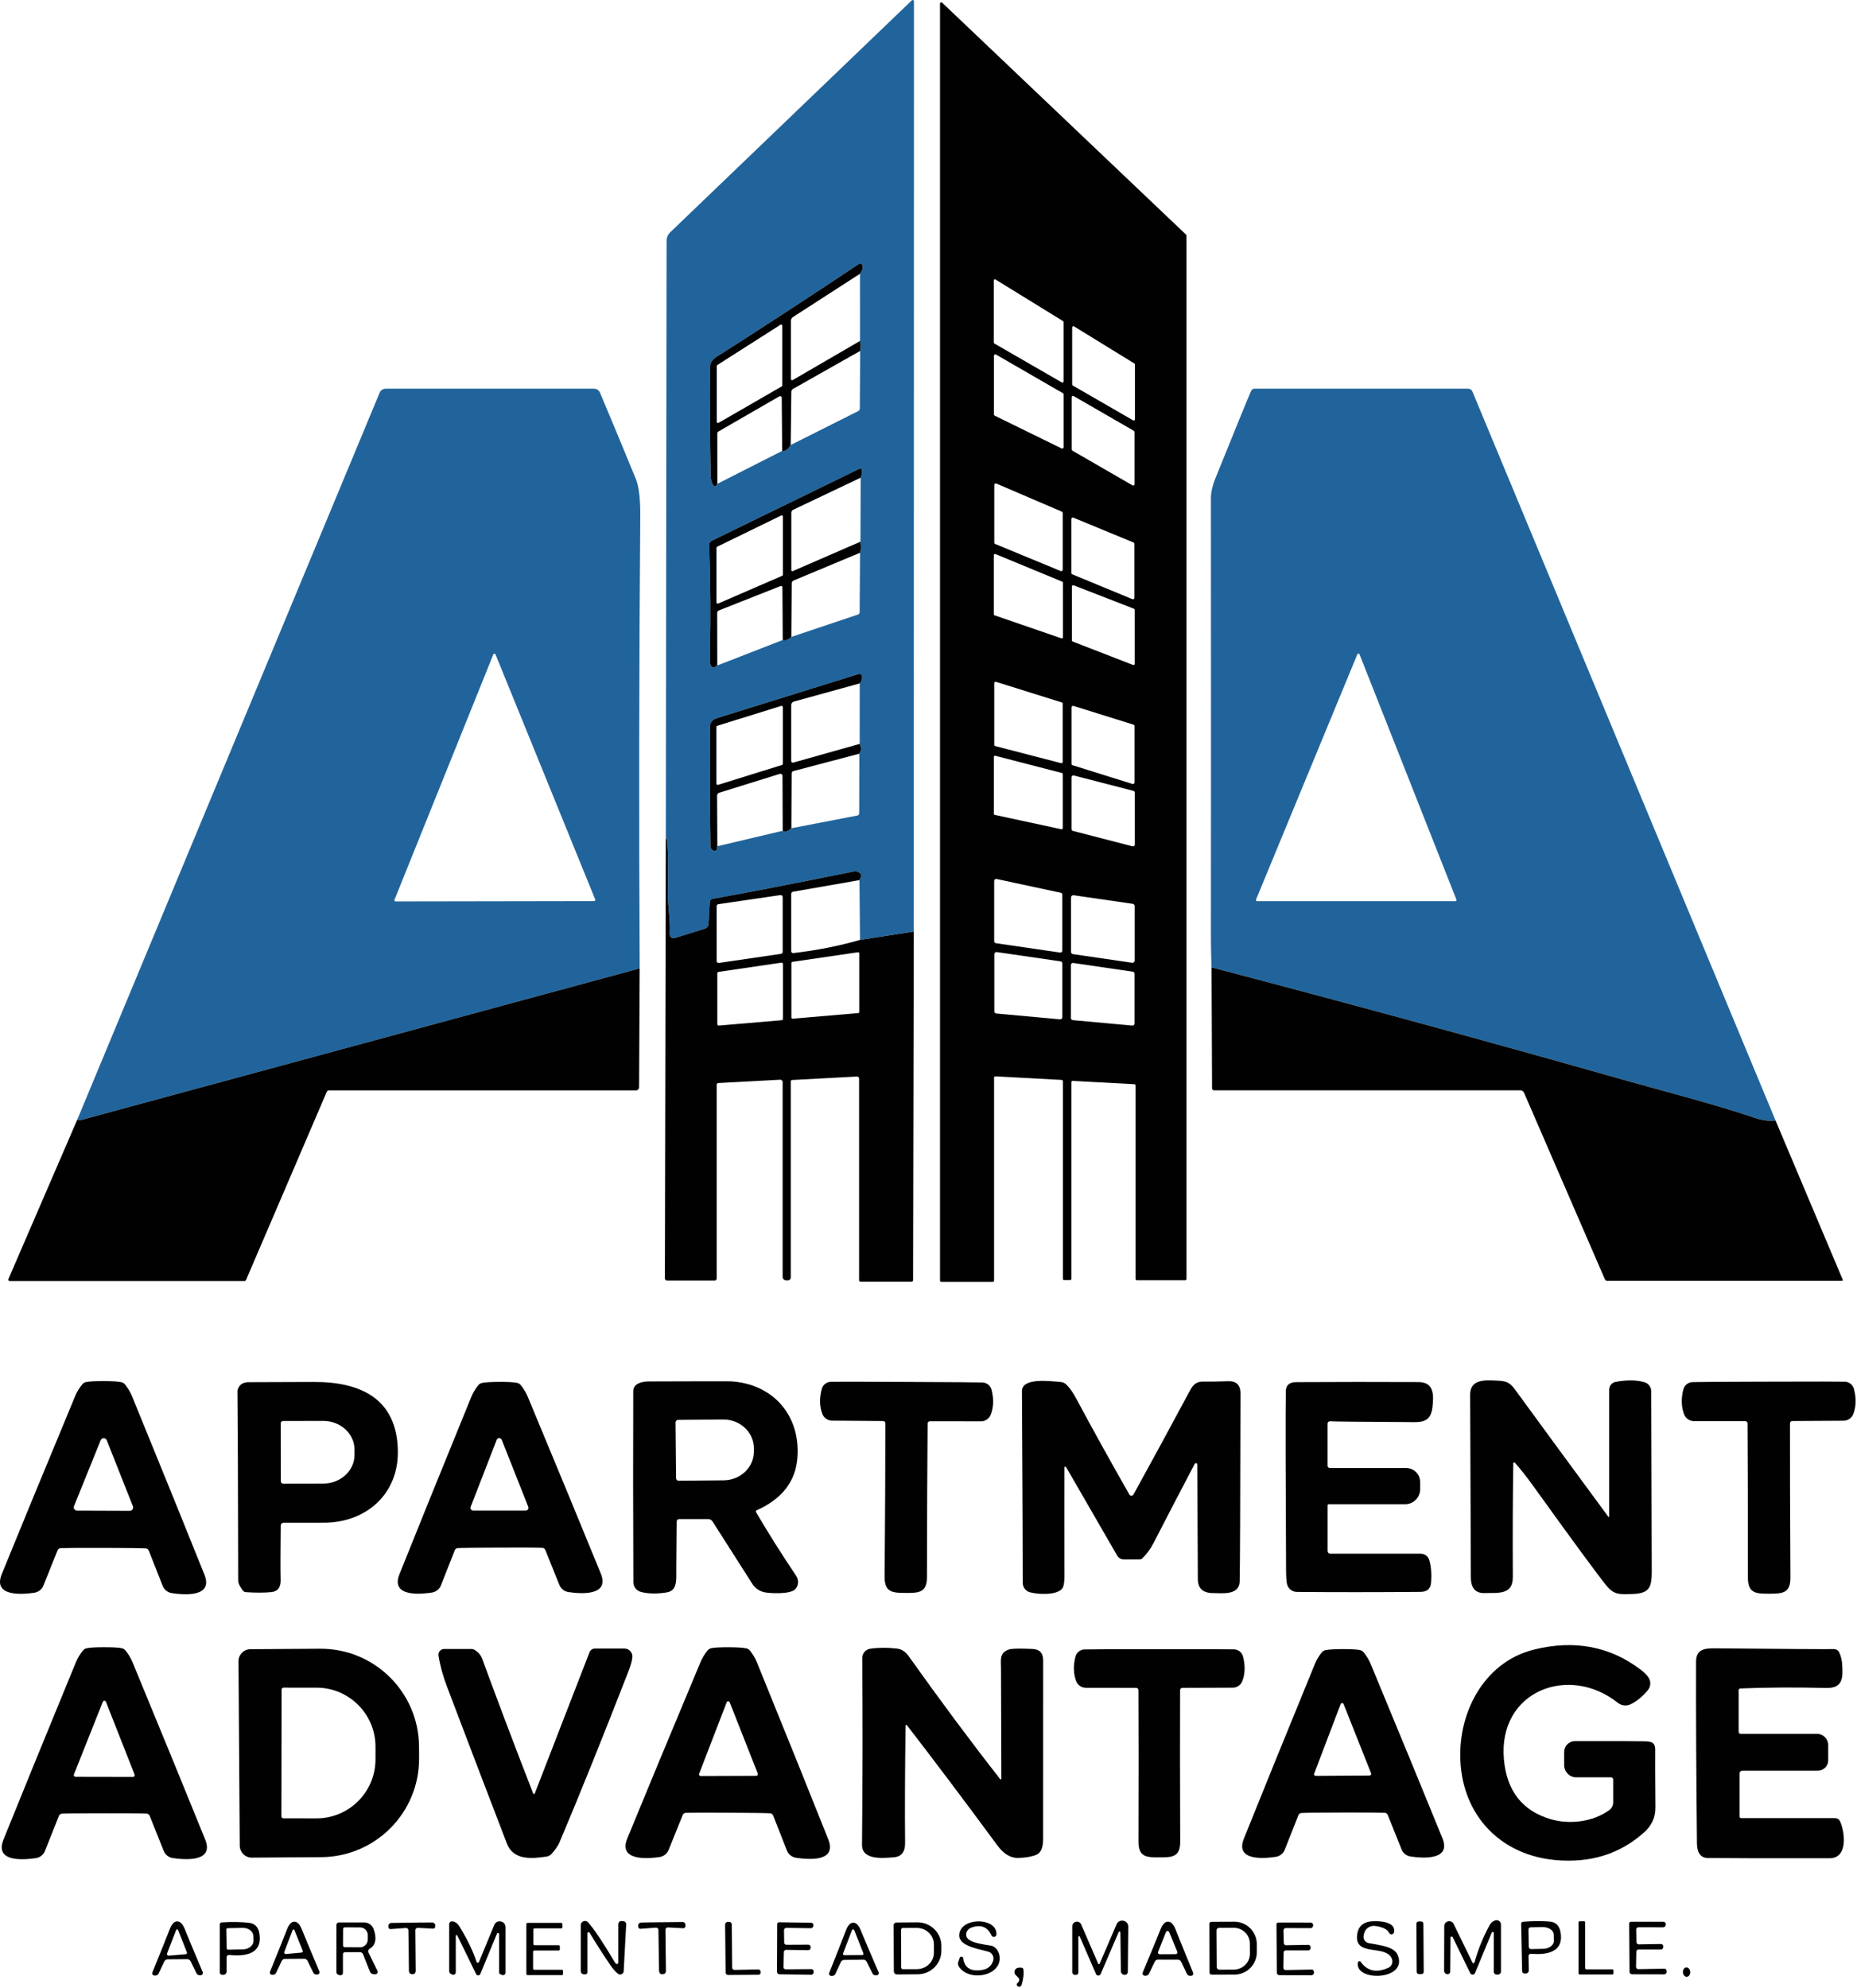
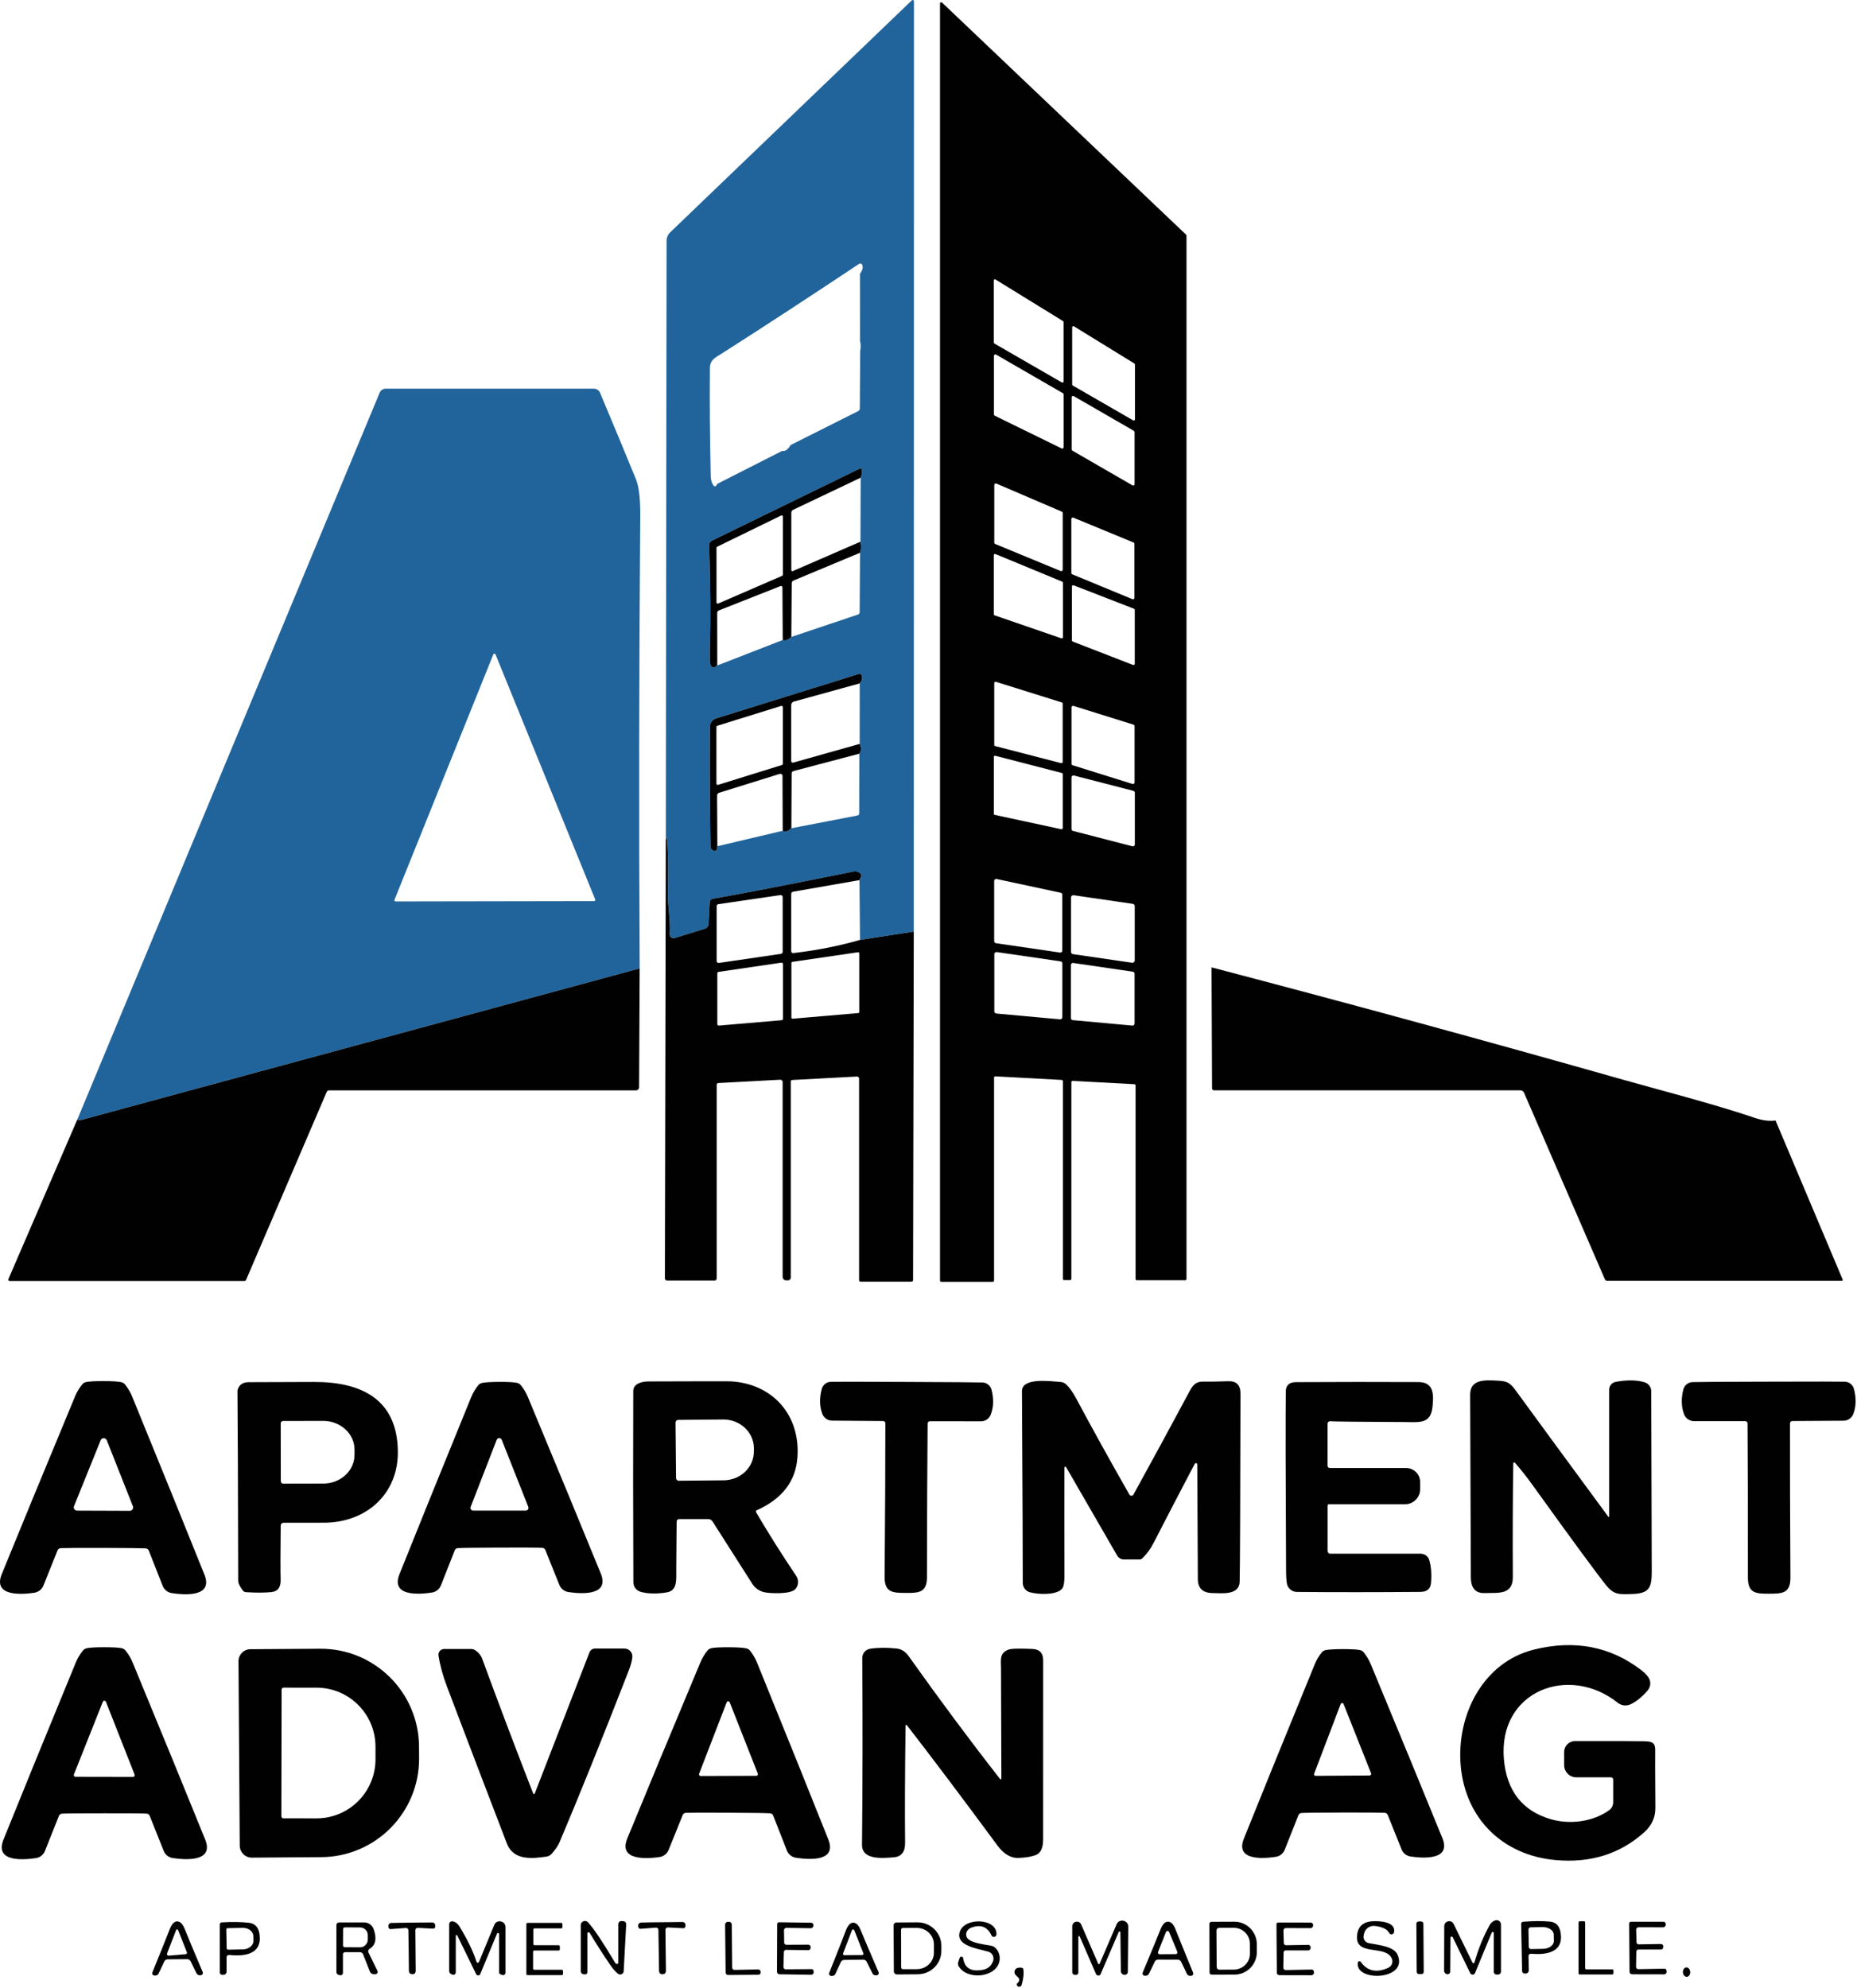
<svg xmlns="http://www.w3.org/2000/svg" width="1063" height="1138" viewBox="0 0 1063 1138" fill="none">
  <path d="M407.374 309.532L491.998 268.267C492.632 267.95 493.394 268.415 493.414 269.135C493.478 270.699 493.225 272.116 492.676 273.407L492.549 310.039C492.95 312.768 492.886 314.862 492.316 316.364L492.082 350.416C492.082 351.008 491.702 351.538 491.13 351.728L452.974 364.546C451.093 366.28 449.464 366.872 448.069 366.302L410.589 380.895C409.214 382.016 408.134 382.206 407.31 381.508C406.697 380.979 406.358 379.859 406.338 378.167C406.274 375.607 406.294 373.048 406.358 370.51C406.802 354.816 406.677 335.272 405.957 311.88C405.914 310.886 406.464 309.976 407.374 309.532ZM406.358 210.8C406.401 205.767 409.468 204.708 413.866 201.895C438.55 186.139 464.522 169.175 491.788 151.007C492.378 150.606 493.204 150.838 493.521 151.494C494.198 152.952 493.776 154.687 492.273 156.696L492.293 195.148C492.76 196.904 492.801 198.808 492.401 200.86L492.188 233.812C492.168 234.447 491.808 234.996 491.258 235.292L452.616 254.688C450.945 257.374 449.316 258.495 447.73 258.072L410.63 276.918L410.061 277.87C409.701 278.462 408.833 278.504 408.432 277.932C407.437 276.558 406.908 274.803 406.846 272.687C406.358 250.627 406.189 230.004 406.358 210.8ZM492.125 391.152L492.104 425.778C493.14 427.892 493.077 429.754 491.893 431.382L491.829 465.498C491.829 466.111 491.385 466.64 490.772 466.767L452.997 474.043C451.029 475.883 449.38 476.37 448.046 475.503L410.63 484.343C410.525 486.352 409.933 487.22 408.854 486.967C407.416 486.607 406.697 485.655 406.677 484.111C406.338 463.235 406.232 440.498 406.38 415.92C406.401 413.742 407.818 411.818 409.912 411.183L491.574 385.759C492.378 385.506 493.204 385.992 493.373 386.796C493.712 388.382 493.289 389.82 492.125 391.152ZM381.802 478.632C382.521 489.314 382.521 499.974 382.289 510.422C382.121 518.628 383.876 526.116 383.346 534.64C383.262 536.206 384.742 537.368 386.224 536.903L403.504 531.531C404.709 531.15 405.533 530.071 405.597 528.823L406.274 516.302C406.316 515.371 407.036 514.588 407.965 514.42C423.258 511.776 450.098 506.572 488.445 498.852C490.158 498.515 491.596 498.959 492.76 500.207C493.245 500.735 492.993 501.92 491.977 503.739L492.293 537.96L523.069 533.202L523.176 0.731C523.176 0.096 522.413 -0.242 521.948 0.202L383.601 133.007C382.31 134.255 381.569 135.968 381.569 137.767L381.125 480.579C381.59 480.176 381.824 479.67 381.802 479.035V478.632Z" fill="#21649B" />
  <path d="M568.86 160.525C568.86 160.017 569.432 159.7 569.855 159.975L608.497 183.769C608.687 183.896 608.813 184.108 608.813 184.32V218.331C608.813 218.837 608.264 219.155 607.84 218.901L569.199 196.608C568.988 196.481 568.86 196.271 568.86 196.037V160.525ZM608.835 255.979C608.835 256.549 608.221 256.931 607.715 256.676L569.409 237.916C569.135 237.789 568.965 237.513 568.965 237.219V203.609C568.965 203.017 569.621 202.636 570.151 202.932L608.453 225.056C608.687 225.204 608.835 225.457 608.835 225.733V255.979ZM569.156 310.568V277.553C569.156 276.939 569.769 276.537 570.34 276.769L607.82 292.844C608.116 292.971 608.328 293.268 608.328 293.607V326.052C608.328 326.664 607.715 327.067 607.165 326.833L569.685 311.352C569.368 311.224 569.156 310.908 569.156 310.568ZM608.453 364.715C608.453 365.18 607.989 365.519 607.565 365.349L569.347 352.193C569.071 352.109 568.881 351.855 568.881 351.559V317.739C568.881 317.252 569.368 316.935 569.812 317.104L608.032 332.904C608.285 333.009 608.453 333.243 608.453 333.517V364.715ZM569.135 426.348V390.9C569.135 390.435 569.601 390.096 570.045 390.223L607.82 402.045C608.116 402.131 608.307 402.405 608.307 402.701V436.12C608.307 436.585 607.884 436.923 607.44 436.797L569.664 427.025C569.347 426.961 569.135 426.665 569.135 426.348ZM608.348 473.937C608.348 474.381 607.947 474.699 607.524 474.613L569.432 466.408C569.135 466.344 568.903 466.069 568.903 465.752V433.221C568.903 432.777 569.325 432.461 569.748 432.567L607.84 442.423C608.137 442.487 608.348 442.761 608.348 443.079V473.937ZM569.093 538.701V504.204C569.093 503.464 569.769 502.935 570.468 503.083L607.185 510.972C607.715 511.079 608.095 511.544 608.095 512.093V544.073C608.095 544.749 607.481 545.3 606.783 545.195L570.065 539.843C569.516 539.759 569.093 539.272 569.093 538.701ZM608.116 582.187C608.116 582.928 607.503 583.477 606.783 583.413L570.299 580.093C569.664 580.029 569.177 579.5 569.177 578.867V546.125C569.177 545.385 569.832 544.813 570.573 544.919L607.059 550.228C607.671 550.313 608.116 550.82 608.116 551.433V582.187ZM613.001 552.343C613.001 551.624 613.636 551.053 614.356 551.159L648.449 556.151C649.043 556.235 649.465 556.743 649.465 557.313V585.825C649.465 586.523 648.873 587.052 648.175 586.989L614.08 583.88C613.467 583.816 613.001 583.308 613.001 582.695V552.343ZM613.064 513.721C613.064 512.897 613.784 512.284 614.588 512.389L648.408 517.317C649.063 517.423 649.551 517.973 649.551 518.629V549.72C649.551 550.545 648.832 551.159 648.028 551.032L614.208 546.104C613.552 545.997 613.064 545.448 613.064 544.792V513.721ZM613.256 297.032C613.256 296.461 613.848 296.059 614.397 296.271L648.873 310.505C649.169 310.632 649.381 310.928 649.381 311.267V342.189C649.381 342.76 648.789 343.163 648.239 342.951L613.764 328.695C613.467 328.568 613.256 328.272 613.256 327.933V297.032ZM613.445 227.383C613.445 226.791 614.101 226.411 614.609 226.705L649.063 246.587C649.317 246.736 649.465 246.989 649.465 247.264V277.129C649.465 277.721 648.811 278.103 648.281 277.805L613.827 257.904C613.595 257.755 613.445 257.501 613.445 257.227V227.383ZM613.741 187.387C613.741 186.836 614.333 186.497 614.8 186.795L649.339 208.051C649.551 208.177 649.677 208.411 649.677 208.643V239.989C649.677 240.517 649.085 240.856 648.619 240.581L614.08 220.657C613.869 220.529 613.741 220.297 613.741 220.044V187.387ZM613.595 366.533V335.675C613.595 335.167 614.101 334.807 614.567 334.997L649.107 348.408C649.381 348.513 649.571 348.767 649.571 349.063V379.921C649.571 380.429 649.063 380.789 648.599 380.599L614.059 367.189C613.784 367.084 613.595 366.831 613.595 366.533ZM614.524 404.033L648.852 414.757C649.212 414.863 649.465 415.223 649.465 415.604V447.859C649.465 448.451 648.895 448.873 648.303 448.704L613.975 437.981C613.615 437.876 613.361 437.516 613.361 437.136V404.88C613.361 404.288 613.933 403.865 614.524 404.033ZM649.613 483.349C649.613 484.048 648.957 484.555 648.281 484.387L614.144 475.565C613.679 475.44 613.361 475.016 613.361 474.529V444.876C613.361 444.179 614.017 443.671 614.693 443.84L648.832 452.66C649.296 452.787 649.613 453.209 649.613 453.696V483.349ZM538.805 733.668H568.311C568.712 733.668 569.029 733.352 569.029 732.949V616.769C569.029 616.345 569.368 616.028 569.791 616.051L607.756 618.101C608.137 618.121 608.433 618.44 608.433 618.82V731.956C608.433 732.357 608.751 732.675 609.152 732.675H612.557C612.959 732.675 613.277 732.357 613.277 731.956V619.371C613.277 618.947 613.615 618.629 614.039 618.651L649.36 620.553C649.74 620.576 650.037 620.892 650.037 621.275V732.04C650.037 732.441 650.355 732.76 650.756 732.76H678.463C678.865 732.76 679.183 732.441 679.183 732.04V134.848C679.183 134.636 679.099 134.445 678.949 134.319L539.291 1.513C538.847 1.069 538.085 1.387 538.085 2.021V732.949C538.085 733.352 538.403 733.668 538.805 733.668Z" fill="#010101" />
-   <path d="M410.314 209.511C410.314 209.279 410.441 209.045 410.63 208.919L446.734 185.885C447.201 185.589 447.814 185.928 447.814 186.477V220.572C447.814 220.827 447.686 221.059 447.454 221.185L411.349 241.999C410.885 242.273 410.314 241.935 410.314 241.405V209.511ZM408.432 277.933C408.833 278.504 409.701 278.461 410.061 277.871L410.63 276.919L410.61 248.111C410.61 247.645 410.864 247.201 411.265 246.968L446.121 226.855C446.734 226.495 447.497 226.939 447.497 227.637L447.73 258.072C449.316 258.496 450.945 257.375 452.616 254.688L452.974 224.189C452.997 223.533 453.356 222.941 453.926 222.603L492.4 200.86C492.801 198.808 492.76 196.904 492.293 195.149L453.78 217.527C453.313 217.801 452.721 217.463 452.721 216.913V183.685C452.721 182.776 453.186 181.929 453.949 181.444L492.273 156.697C493.776 154.688 494.198 152.953 493.521 151.493C493.204 150.839 492.378 150.605 491.786 151.008C464.522 169.176 438.55 186.139 413.866 201.896C409.468 204.709 406.4 205.767 406.358 210.801C406.189 230.005 406.358 250.628 406.845 272.688C406.908 274.803 407.437 276.559 408.432 277.933Z" fill="#010101" />
  <path d="M225.816 514.991L282.373 374.592C282.605 374 283.43 374 283.664 374.592L340.706 514.779C340.897 515.244 340.558 515.752 340.052 515.752L226.45 515.943C225.964 515.943 225.625 515.435 225.816 514.991ZM46.012 641.135L366.173 554.268C365.685 467.106 365.813 381 366.51 295.954C366.596 285.759 365.77 278.547 364.036 274.295C357.796 259.046 350.944 242.548 343.477 224.782C342.885 223.386 341.532 222.476 340.009 222.476H220.803C219.281 222.476 217.905 223.386 217.313 224.802L44.236 640.818C44.405 640.88 44.575 640.966 44.765 641.05C45.145 641.219 45.589 641.24 46.012 641.135Z" fill="#21649B" />
-   <path d="M718.989 514.864L776.984 374.486C777.217 373.937 778.02 373.937 778.232 374.508L833.689 514.864C833.858 515.308 833.541 515.794 833.054 515.794H719.624C719.136 515.794 718.82 515.308 718.989 514.864ZM693.522 553.676C772.437 574.361 851.181 595.85 929.756 618.165C946.592 622.945 981.28 631.892 1004.4 639.781C1008.88 641.304 1012.88 641.812 1016.37 641.304L842.868 224.125C842.445 223.11 841.452 222.454 840.352 222.454H718.142C717.296 222.454 716.514 222.941 716.176 223.724C714.42 227.678 707.524 244.557 695.49 274.358C694.136 277.742 693.164 281.782 693.164 284.849C693.228 389.418 693.228 473.662 693.164 537.601C693.164 542.381 693.29 547.732 693.522 553.676Z" fill="#21649B" />
  <path d="M410.145 313.53C410.145 313.276 410.292 313.043 410.525 312.916L447.178 295.044C447.624 294.832 448.153 295.171 448.153 295.658V328.948C448.153 329.224 447.984 329.456 447.75 329.562L411.097 345.446C410.652 345.636 410.145 345.298 410.145 344.811V313.53ZM406.358 370.51C406.294 373.048 406.274 375.607 406.338 378.167C406.358 379.859 406.697 380.979 407.31 381.508C408.134 382.206 409.214 382.016 410.589 380.895L410.546 350.798C410.546 350.163 410.928 349.612 411.518 349.38L446.778 335.442C447.306 335.23 447.877 335.611 447.877 336.182L448.068 366.302C449.464 366.872 451.093 366.28 452.974 364.546L453.208 333.771C453.229 333.136 453.61 332.544 454.201 332.29L492.316 316.363C492.886 314.862 492.95 312.768 492.549 310.039L453.8 326.876C453.418 327.044 452.974 326.75 452.974 326.326V293.436C452.974 292.739 453.377 292.104 454.01 291.787L492.674 273.407C493.225 272.116 493.478 270.699 493.414 269.135C493.394 268.415 492.632 267.95 491.998 268.267L407.374 309.532C406.464 309.976 405.914 310.886 405.956 311.88C406.676 335.272 406.802 354.816 406.358 370.51Z" fill="#010101" />
  <path d="M448.11 437.135C448.11 437.473 447.9 437.749 447.582 437.854L411.054 449.213C410.589 449.359 410.102 449.001 410.102 448.493V416.111C410.102 415.773 410.314 415.498 410.632 415.391L447.158 404.034C447.625 403.886 448.11 404.246 448.11 404.753V437.135ZM491.576 385.759L409.913 411.183C407.818 411.818 406.401 413.742 406.38 415.921C406.232 440.498 406.338 463.235 406.677 484.11C406.697 485.655 407.416 486.607 408.856 486.967C409.933 487.219 410.526 486.353 410.632 484.343L410.482 455.367C410.482 454.606 410.99 453.95 411.71 453.718L446.376 442.93C447.138 442.698 447.92 443.247 447.92 444.051L448.046 475.502C449.38 476.37 451.029 475.883 452.997 474.043L453.165 442.655C453.165 442.042 453.588 441.493 454.201 441.323L491.893 431.382C493.078 429.753 493.14 427.891 492.104 425.777L454.076 436.479C453.482 436.649 452.913 436.205 452.913 435.613V403.505C452.913 402.595 453.526 401.793 454.393 401.559L492.126 391.153C493.289 389.821 493.712 388.382 493.373 386.797C493.204 385.993 492.378 385.506 491.576 385.759Z" fill="#010101" />
  <path d="M410.228 518.651C410.228 518.079 410.651 517.593 411.202 517.508L446.714 512.305C447.412 512.2 448.026 512.749 448.026 513.427V544.792C448.026 545.364 447.602 545.851 447.052 545.935L411.54 551.139C410.843 551.244 410.228 550.693 410.228 550.017V518.651ZM448.215 583.075C448.215 583.52 447.876 583.88 447.432 583.921L411.519 586.989C411.034 587.031 410.61 586.651 410.61 586.143V557.103C410.61 556.679 410.927 556.32 411.328 556.257L447.243 550.989C447.751 550.905 448.215 551.308 448.215 551.815V583.075ZM453.018 551.18C453.018 550.843 453.25 550.567 453.588 550.525L491.11 545.025C491.49 544.961 491.85 545.28 491.85 545.681V579.205C491.85 579.544 491.595 579.819 491.258 579.84L453.736 583.055C453.356 583.097 453.018 582.78 453.018 582.4V551.18ZM381.823 732.929H409.108C409.743 732.929 410.251 732.421 410.251 731.788V620.893C410.251 620.344 410.674 619.9 411.202 619.879L446.608 617.975C447.37 617.932 448.004 618.545 448.004 619.307V730.792C448.004 731.913 448.914 732.824 450.034 732.824H451.071C451.938 732.824 452.658 732.104 452.658 731.216V618.948C452.658 618.524 452.996 618.165 453.419 618.144L490.518 616.156C491.195 616.113 491.764 616.664 491.764 617.34V732.781C491.764 733.225 492.126 733.584 492.57 733.584H521.756C522.264 733.584 522.667 733.183 522.667 732.676L523.068 533.203L492.294 537.961C480.154 541.451 467.422 543.968 454.116 545.491C453.482 545.575 452.912 545.068 452.912 544.433V511.587C452.912 510.993 453.356 510.485 453.948 510.38L491.978 503.739C492.992 501.92 493.246 500.736 492.759 500.207C491.595 498.959 490.158 498.515 488.444 498.853C450.098 506.573 423.258 511.776 407.966 514.42C407.035 514.589 406.315 515.372 406.274 516.303L405.596 528.824C405.534 530.072 404.708 531.151 403.503 531.532L386.223 536.903C384.743 537.369 383.262 536.207 383.347 534.64C383.875 526.117 382.12 518.629 382.288 510.423C382.522 499.975 382.522 489.315 381.803 478.633V479.036C381.823 479.669 381.59 480.177 381.126 480.579L380.596 731.703C380.576 732.379 381.146 732.929 381.823 732.929Z" fill="#010101" />
  <path d="M5.572 733.225H139.9C140.303 733.225 140.683 732.991 140.831 732.611L187.026 624.954C187.236 624.425 187.766 624.086 188.336 624.086H364.056C365.031 624.086 365.814 623.305 365.834 622.331L366.172 554.269L46.012 641.135C45.59 641.241 45.146 641.219 44.766 641.05C44.575 640.966 44.406 640.881 44.236 640.817L4.811 732.083C4.579 732.633 4.98 733.225 5.572 733.225Z" fill="#010101" />
  <path d="M1004.4 639.78C981.279 631.891 946.591 622.944 929.756 618.164C851.18 595.851 772.436 574.362 693.523 553.675L693.819 622.966C693.84 623.558 694.326 624.044 694.919 624.044H870.258C871.19 624.044 872.035 624.594 872.416 625.462L918.695 732.231C918.926 732.759 919.434 733.098 919.983 733.098H1054.35C1054.71 733.098 1054.97 732.739 1054.82 732.4L1016.37 641.304C1012.88 641.811 1008.88 641.304 1004.4 639.78Z" fill="#010101" />
  <path d="M42.374 862.033L57.625 824.321C58.258 822.735 60.48 822.756 61.114 824.321L76.089 862.139C76.576 863.388 75.666 864.72 74.334 864.72L44.109 864.615C42.777 864.615 41.866 863.26 42.374 862.033ZM19.658 911.611C21.985 911.251 23.973 909.685 24.862 907.507L32.942 887.351C33.237 886.611 33.936 886.124 34.718 886.081C37.448 885.955 45.569 885.912 59.064 885.933C72.557 885.976 80.68 886.081 83.386 886.209C84.189 886.272 84.888 886.759 85.164 887.499L93.137 907.697C94.025 909.897 95.992 911.463 98.318 911.823C105.022 912.837 122.325 914.465 117.016 901.227C107.562 877.621 93.75 843.589 75.581 799.131C74.629 796.825 73.297 794.584 71.584 792.427C71.034 791.749 70.273 791.263 69.426 791.093C67.586 790.692 64.224 790.48 59.338 790.48C54.43 790.459 51.068 790.649 49.249 791.031C48.382 791.199 47.621 791.685 47.069 792.363C45.336 794.499 43.982 796.74 43.03 799.047C24.608 843.399 10.606 877.345 1.025 900.908C-4.368 914.107 12.954 912.584 19.658 911.611Z" fill="#010101" />
  <path d="M269.428 862.456L284.318 824.089C284.826 822.756 286.709 822.756 287.217 824.089L302.402 862.456C302.804 863.472 302.044 864.592 300.944 864.592H270.888C269.789 864.592 269.026 863.492 269.428 862.456ZM260.313 887.328C260.588 886.589 261.286 886.101 262.068 886.06C264.776 885.912 272.834 885.807 286.242 885.763C299.653 885.721 307.712 885.763 310.418 885.891C311.201 885.932 311.9 886.42 312.174 887.16L320.212 907.168C321.1 909.347 323.066 910.891 325.394 911.229C332.056 912.203 349.252 913.705 343.9 900.591C334.361 877.199 320.445 843.484 302.106 799.427C301.154 797.143 299.822 794.921 298.109 792.785C297.56 792.108 296.797 791.644 295.93 791.475C294.132 791.093 290.79 790.903 285.926 790.924C281.04 790.945 277.698 791.156 275.9 791.537C275.054 791.728 274.293 792.193 273.742 792.871C272.03 795.028 270.718 797.248 269.766 799.533C251.746 843.716 238.041 877.537 228.672 900.972C223.404 914.128 240.6 912.499 247.262 911.504C249.568 911.124 251.534 909.58 252.401 907.401L260.313 887.328Z" fill="#010101" />
  <path d="M388.191 812.688L413.951 812.455C423.575 812.372 431.464 819.668 431.549 828.741V830.688C431.633 839.761 423.892 847.185 414.248 847.271L388.487 847.503C387.661 847.503 386.985 846.827 386.985 846L386.688 814.191C386.688 813.365 387.365 812.688 388.191 812.688ZM362.492 796.212C362.365 828.911 362.385 865.375 362.555 905.624C362.576 908.141 364.225 910.341 366.637 911.06C371.101 912.415 377.128 912.181 381.675 911.42C388.021 910.383 387.048 903.72 387.111 897.841C387.26 880.435 387.324 871.445 387.324 870.853C387.344 870.071 387.979 869.436 388.761 869.436H405.323C406.359 869.436 407.331 869.964 407.903 870.853L430.661 906.535C432.269 909.051 434.828 910.807 437.768 911.379C440.813 911.971 452.383 912.625 455.237 909.58C457.184 907.507 457.375 904.313 455.724 901.881C447.665 889.931 440.009 877.812 432.775 865.481C432.544 865.1 432.713 864.613 433.113 864.423C447.687 857.931 455.471 847.863 456.465 834.219C458.263 810.023 442.421 791.96 418.203 790.607C417.124 790.544 401.495 790.564 371.291 790.669C367.335 790.669 362.492 791.919 362.492 796.212Z" fill="#010101" />
  <path d="M643.331 892.554H652.342C652.914 892.554 653.463 892.321 653.886 891.92C656.403 889.529 658.582 886.569 660.401 883.016C667.782 868.612 675.63 853.552 683.899 837.837C684.258 837.138 685.338 837.393 685.338 838.196C685.443 862.562 685.549 884.412 685.677 903.764C685.697 909.073 688.53 911.738 694.179 911.802C699.467 911.844 709.407 913.197 709.618 905.265C709.83 896.785 709.978 860.892 710.083 797.63C710.105 792.744 707.778 790.396 703.103 790.544C696.061 790.777 691.409 790.84 689.145 790.754C684.914 790.608 683.053 792.384 681.129 795.958C670.406 815.968 659.638 835.785 648.831 855.414C648.323 856.322 647.013 856.322 646.483 855.414C634.999 835.236 624.867 816.961 616.133 800.59C614.186 796.953 612.261 794.224 610.337 792.384C609.49 791.581 608.391 791.093 607.227 790.988C600.31 790.438 584.957 788.429 584.998 796.297C585.337 858.754 585.485 895.325 585.463 905.964C585.442 908.46 587.113 910.658 589.525 911.336C594.303 912.669 605.091 913.113 608.053 909.178C608.899 908.058 609.321 905.709 609.321 902.178C609.258 875.465 609.258 854.737 609.301 839.973C609.301 839.445 609.998 839.253 610.273 839.72L639.482 890.312C640.286 891.708 641.746 892.554 643.331 892.554Z" fill="#010101" />
  <path d="M867.192 837.203C870.809 841.369 874.192 845.663 877.344 850.063C900.461 882.189 914.526 901.332 919.54 907.487C923.94 912.923 927.069 912.541 934.345 912.331C944.434 912.056 945.534 908.289 945.513 899.237C945.324 845.641 945.237 811.335 945.217 796.296C945.217 793.907 943.652 791.812 941.368 791.136C936.862 789.803 931.364 789.719 924.828 790.924C922.692 791.327 921.126 793.209 921.126 795.388V867.955C921.126 868.209 920.788 868.315 920.64 868.104C898.96 838.663 881.172 814.401 867.256 795.324C863.934 790.777 861.84 790.48 856.89 790.205C849.869 789.825 841.514 789.38 841.556 798.328C841.664 821.107 841.789 855.921 841.958 902.771C841.98 908.988 844.645 911.992 849.953 911.801C857.484 911.525 866.029 913.113 865.986 902.579C865.858 878.616 865.942 856.936 866.24 837.541C866.24 837.055 866.874 836.821 867.192 837.203Z" fill="#010101" />
  <path d="M1056.09 790.818C1054.04 790.734 1039.49 790.713 1012.43 790.797C985.361 790.86 970.809 790.946 968.758 791.052C966.303 791.157 964.21 792.87 963.597 795.26C962.265 800.506 962.411 805.265 964.041 809.516C964.93 811.842 967.171 813.386 969.667 813.386H999.003C999.743 813.386 1000.34 813.978 1000.34 814.697C1000.5 837.962 1000.57 867.385 1000.55 902.981C1000.55 912.056 1005.33 912.181 1012.75 912.161C1020.17 912.138 1024.95 911.992 1024.89 902.917C1024.68 867.321 1024.6 837.901 1024.64 814.634C1024.64 813.914 1025.23 813.322 1025.97 813.322L1055.31 813.154C1057.8 813.154 1060.02 811.588 1060.91 809.262C1062.52 804.989 1062.65 800.23 1061.27 795.006C1060.66 792.617 1058.56 790.924 1056.09 790.818Z" fill="#010101" />
  <path d="M162.088 813.302L185.016 813.26C194.893 813.239 202.909 820.578 202.931 829.63V832.676C202.951 841.75 194.956 849.11 185.059 849.131L162.131 849.174C161.369 849.174 160.735 848.539 160.735 847.778L160.692 814.698C160.692 813.915 161.305 813.302 162.088 813.302ZM162.341 871.552C164.097 871.572 171.796 871.552 185.396 871.53C209.529 871.488 228.164 855.222 227.74 830.371C227.253 800.442 206.315 790.86 179.58 790.967C159.825 791.031 147.431 791.072 142.396 791.094C139.161 791.114 137.067 792.427 136.136 795.07C135.988 795.472 135.925 795.874 135.925 796.296C136.095 812.942 136.241 849.067 136.348 904.695C136.348 906.132 137.236 908.015 139.035 910.363C139.436 910.891 140.049 911.23 140.705 911.272C146.268 911.654 151.112 911.654 155.279 911.251C158.979 910.891 160.777 908.544 160.651 904.166C160.503 898.73 160.523 888.408 160.692 873.179C160.713 872.271 161.433 871.552 162.341 871.552Z" fill="#010101" />
  <path d="M518.458 911.717C525.839 911.758 530.619 911.633 530.619 902.622C530.662 867.194 530.788 837.901 531 814.761C531 814.021 531.592 813.45 532.332 813.45L561.522 813.492C564.016 813.514 566.238 811.969 567.126 809.663C568.775 805.434 568.924 800.696 567.591 795.472C566.999 793.102 564.927 791.39 562.472 791.262C560.422 791.178 545.932 791.051 519.007 790.946C492.083 790.818 477.595 790.798 475.542 790.882C473.09 790.966 470.995 792.658 470.382 795.028C469.007 800.252 469.112 804.967 470.72 809.219C471.588 811.546 473.808 813.111 476.283 813.111L505.492 813.322C506.211 813.322 506.804 813.914 506.804 814.634C506.804 837.794 506.676 867.087 506.38 902.517C506.318 911.525 511.076 911.694 518.458 911.717Z" fill="#010101" />
  <path d="M761.375 813.471C764.907 813.661 779.1 813.809 803.931 813.915C812.624 813.957 818.927 815.164 820.005 805.243C820.744 798.433 820.936 791.072 811.989 791.031C788.617 790.924 765.267 790.945 741.916 791.072C738.045 791.093 736.079 792.828 736.036 796.255C735.847 809.664 735.888 843.823 736.184 898.751C736.205 902.495 736.375 905.117 736.713 906.619C737.327 909.241 739.653 911.124 742.34 911.145C763.892 911.335 787.455 911.335 813.068 911.124C816.811 911.104 818.82 909.432 819.137 906.111C819.581 901.183 819.264 896.805 818.185 892.977C817.552 890.776 815.564 889.276 813.279 889.276H761.459C760.635 889.276 759.959 888.599 759.959 887.752V861.673C759.959 861.272 760.276 860.955 760.656 860.955H804.332C809.069 860.955 812.919 857.105 812.919 852.368V848.2C812.919 843.801 809.345 840.227 804.945 840.227H761.269C760.528 840.227 759.937 839.635 759.937 838.893V814.825C759.937 814.043 760.592 813.429 761.375 813.471Z" fill="#010101" />
  <path d="M947.586 1034.69C947.458 1015.67 947.417 1004.72 947.48 1001.8C947.586 996.743 944.921 996.7 940.457 996.595C935.361 996.49 922.416 996.446 901.625 996.49C898.177 996.49 895.365 999.302 895.365 1002.75V1010.28C895.365 1014.13 898.496 1017.26 902.344 1017.26H922.184C922.882 1017.26 923.432 1017.81 923.432 1018.51V1031.6C923.432 1033.33 922.608 1034.98 921.189 1036.02C911.948 1042.77 898.473 1044.42 887.602 1041.2C871.316 1036.38 862.412 1024.89 860.868 1006.77C857.568 967.787 898.093 952.306 926.097 974.619C928.148 976.248 930.941 976.586 933.33 975.487C936.693 973.922 939.993 971.256 943.208 967.47C944.73 965.672 945.09 963.156 944.117 960.998C943.42 959.411 941.79 957.635 939.23 955.688C921.633 942.3 901.286 938.431 878.169 944.119C848.726 951.375 833.561 981.936 836.164 1010.77C838.913 1041.1 860.36 1061.91 890.457 1064.62C910.446 1066.41 927.324 1061.13 941.134 1048.77C945.47 1044.9 947.628 1040.21 947.586 1034.69Z" fill="#010101" />
  <path d="M76.131 1017L43.2 1016.94C42.523 1016.94 42.058 1016.24 42.312 1015.61L58.851 974.047C59.168 973.223 60.331 973.223 60.65 974.047L77.042 1015.67C77.295 1016.31 76.828 1017 76.131 1017ZM75.856 951.354C74.904 949.047 73.572 946.826 71.859 944.691C71.31 944.014 70.548 943.549 69.702 943.358C67.882 942.977 64.542 942.787 59.656 942.787C54.77 942.787 51.428 942.977 49.608 943.379C48.763 943.549 48 944.034 47.451 944.711C45.738 946.849 44.406 949.069 43.454 951.374C25.264 995.579 11.432 1029.44 1.978 1052.92C-3.333 1066.08 13.884 1064.49 20.568 1063.49C22.895 1063.14 24.863 1061.59 25.728 1059.41L33.724 1039.32C33.999 1038.58 34.698 1038.09 35.48 1038.05C38.187 1037.9 46.267 1037.84 59.698 1037.84C73.15 1037.82 81.208 1037.88 83.936 1038.03C84.718 1038.07 85.416 1038.56 85.692 1039.3L93.708 1059.37C94.575 1061.55 96.543 1063.11 98.87 1063.45C105.552 1064.45 122.77 1066.01 117.46 1052.86C107.963 1029.38 94.11 995.558 75.856 951.354Z" fill="#010101" />
  <path d="M432.882 1016.39L401.092 1016.5C400.414 1016.5 399.95 1015.82 400.204 1015.21L415.962 974.343C416.257 973.539 417.4 973.539 417.717 974.343L433.77 1015.08C434.004 1015.71 433.558 1016.39 432.882 1016.39ZM474.146 1052.81C464.841 1029.38 451.22 995.579 433.284 951.437C432.354 949.153 431.041 946.933 429.35 944.775C428.8 944.098 428.038 943.634 427.192 943.442C425.394 943.041 422.053 942.829 417.188 942.807C412.324 942.787 409.002 942.957 407.184 943.337C406.338 943.527 405.577 943.971 405.026 944.647C403.293 946.785 401.96 948.983 401.008 951.269C382.628 995.219 368.646 1028.87 359.086 1052.22C353.714 1065.31 370.889 1063.83 377.552 1062.88C379.878 1062.52 381.845 1061 382.734 1058.82L390.793 1038.85C391.088 1038.14 391.765 1037.63 392.569 1037.58C395.254 1037.48 403.313 1037.44 416.701 1037.52C430.09 1037.58 438.128 1037.69 440.834 1037.84C441.617 1037.9 442.314 1038.39 442.59 1039.13L450.458 1059.18C451.325 1061.36 453.272 1062.9 455.577 1063.28C462.24 1064.3 479.393 1065.95 474.146 1052.81Z" fill="#010101" />
  <path d="M591.004 943.781C584.764 943.506 580.642 943.527 578.588 943.845C578.019 943.929 577.49 944.078 576.96 944.289C572.011 946.255 572.984 950.379 573.006 954.885C573.006 956.303 573.07 977.347 573.216 1018.04C573.216 1018.4 572.752 1018.57 572.519 1018.27C555.514 996.551 538.064 973.095 520.15 947.906C518.31 945.305 516.026 943.845 513.318 943.549C507.776 942.935 502.722 942.977 498.152 943.654C495.51 944.034 493.563 946.319 493.584 948.983C493.838 984.454 493.796 1020.05 493.436 1055.77C493.33 1064.66 504.92 1063.56 511.604 1063.03C515.983 1062.69 518.14 1059.96 518.098 1054.82C517.928 1036.36 518.014 1013.96 518.372 987.669C518.372 987.266 518.88 987.098 519.135 987.415C534.151 1006.85 551.431 1029.8 570.954 1056.26C574.528 1061.1 578.483 1063.49 582.799 1063.39C587.007 1063.28 590.455 1062.71 593.142 1061.63C595.784 1060.55 597.118 1057.57 597.118 1052.64C597.139 1020.16 597.159 986.039 597.139 950.295C597.139 946.129 595.087 943.95 591.004 943.781Z" fill="#010101" />
-   <path d="M1050.38 1040.61H996.698C996.19 1040.61 995.768 1040.19 995.768 1039.68V1015.08C995.768 1014.19 996.486 1013.47 997.376 1013.47H1040.56C1043.84 1013.47 1046.51 1010.81 1046.51 1007.51V998.794C1046.51 995.241 1043.61 992.363 1040.06 992.363H996.402C995.768 992.363 995.24 991.835 995.24 991.201V967.385C995.24 966.835 995.662 966.413 996.212 966.391C1011.82 965.778 1028.13 965.673 1045.15 966.117C1055.03 966.391 1054.99 960.279 1054.52 952.749C1054.38 950.169 1053.8 947.821 1052.81 945.727C1052.26 944.563 1051.08 943.845 1049.79 943.865C1044.77 943.95 1021.93 943.803 981.258 943.421C975.145 943.379 970.894 944.331 970.873 951.099C970.789 980.435 970.958 1015.02 971.381 1054.89C971.422 1059.41 972.818 1063.37 977.6 1063.43C986.038 1063.54 1009.24 1063.6 1047.23 1063.58C1058.18 1063.58 1055.96 1048.35 1053.36 1042.53C1052.83 1041.37 1051.67 1040.61 1050.38 1040.61Z" fill="#010101" />
  <path d="M214.945 1007C214.902 1025.68 199.779 1040.78 181.145 1040.74L162.194 1040.72C161.581 1040.72 161.074 1040.21 161.074 1039.59L161.199 967.046C161.199 966.432 161.707 965.924 162.321 965.924L181.271 965.947C199.906 965.988 214.986 981.154 214.945 999.808V1007ZM239.902 1006.22L239.861 999.576C239.647 968.464 214.246 943.42 183.113 943.654L143.327 943.928C139.541 943.95 136.474 947.059 136.517 950.846L137.237 1056.39C137.278 1060.17 140.366 1063.24 144.174 1063.22L183.958 1062.94C215.071 1062.71 240.114 1037.33 239.902 1006.22Z" fill="#010101" />
  <path d="M312.894 1062.61C313.972 1062.44 314.966 1061.93 315.686 1061.13C317.906 1058.67 319.471 1056.41 320.338 1054.31C331.739 1027.37 344.894 994.711 359.827 956.365C360.99 953.383 361.708 950.802 361.963 948.645C362.28 945.938 360.187 943.549 357.458 943.549H340.558C339.184 943.549 337.958 944.394 337.45 945.685L306.103 1026.52C305.956 1026.92 305.364 1026.92 305.215 1026.52C295.084 1000.53 285.355 974.83 276.048 949.47C275.287 947.398 273.87 945.705 271.818 944.394C271.226 944.014 270.528 943.802 269.83 943.802H254.242C252.232 943.802 250.71 945.578 251.006 947.567C251.895 953.235 253.543 959.263 255.976 965.63C266.023 992.133 277.402 1021.98 290.156 1055.16C293.922 1064.95 304.56 1063.85 312.894 1062.61Z" fill="#010101" />
-   <path d="M675.586 1054.04C675.46 1019.08 675.438 990.185 675.522 967.344C675.522 966.624 676.114 966.053 676.836 966.053L705.642 965.948C708.096 965.948 710.294 964.424 711.162 962.14C712.749 957.953 712.876 953.278 711.544 948.137C710.95 945.789 708.878 944.12 706.466 944.013C704.457 943.929 690.16 943.888 663.573 943.908C637.008 943.908 622.71 943.97 620.701 944.056C618.289 944.162 616.217 945.853 615.624 948.18C614.292 953.341 614.44 957.994 616.026 962.181C616.893 964.488 619.093 965.989 621.546 966.012L650.354 966.053C651.073 966.053 651.665 966.645 651.665 967.344C651.772 990.206 651.792 1019.1 651.686 1054.04C651.665 1062.95 656.361 1063.09 663.636 1063.07C670.934 1063.07 675.629 1062.95 675.586 1054.04Z" fill="#010101" />
  <path d="M784.006 1016.2L753.105 1016.41C752.47 1016.41 752.026 1015.78 752.258 1015.17L767.423 975.359C767.719 974.576 768.819 974.576 769.115 975.339L784.853 1014.95C785.085 1015.55 784.662 1016.18 784.006 1016.2ZM825.673 1052.09C816.303 1029.02 802.597 995.748 784.578 952.284C783.626 950.02 782.313 947.821 780.622 945.728C780.073 945.051 779.331 944.607 778.485 944.416C776.709 944.035 773.41 943.865 768.607 943.865C763.807 943.888 760.507 944.077 758.709 944.457C757.885 944.648 757.123 945.115 756.594 945.769C754.903 947.884 753.591 950.084 752.682 952.347C734.851 995.896 721.294 1029.23 712.03 1052.35C706.826 1065.33 723.769 1063.75 730.346 1062.75C732.631 1062.4 734.555 1060.85 735.422 1058.71L743.249 1038.92C743.523 1038.2 744.201 1037.71 744.982 1037.67C747.647 1037.52 755.579 1037.44 768.819 1037.41C782.038 1037.37 789.991 1037.44 792.657 1037.56C793.439 1037.61 794.117 1038.09 794.391 1038.81L802.322 1058.57C803.19 1060.7 805.114 1062.23 807.421 1062.56C813.978 1063.54 830.939 1065.04 825.673 1052.09Z" fill="#010101" />
  <path d="M855.77 1099.18C854.417 1099.7 853.402 1100.59 852.725 1101.82C849.086 1108.4 846.189 1115.53 844.031 1123.22C843.883 1123.75 843.143 1123.82 842.91 1123.33L832.102 1101.19C830.791 1098.5 826.73 1099.43 826.73 1102.43L826.645 1127.98C826.645 1129 827.429 1129.84 828.443 1129.95L828.507 1129.97C829.395 1130.06 830.157 1129.36 830.157 1128.47L830.305 1109.05C830.305 1108.36 831.278 1108.14 831.574 1108.78L841.621 1129.36C842.191 1130.52 843.862 1130.46 844.35 1129.27L853.909 1106.16C854.163 1105.54 855.093 1105.71 855.093 1106.39V1128.58C855.093 1129.44 855.791 1130.14 856.658 1130.14H857.483C858.435 1130.14 859.197 1129.38 859.197 1128.45V1101.52C859.197 1099.75 857.419 1098.52 855.77 1099.18Z" fill="#010101" />
  <path d="M922.903 1127.14H908.055C907.696 1127.14 907.399 1126.84 907.399 1126.48V1100.28C907.399 1099.92 907.103 1099.62 906.744 1099.62H904.268C903.909 1099.62 903.613 1099.92 903.613 1100.28V1129.44C903.613 1129.8 903.909 1130.1 904.268 1130.1H922.903C923.263 1130.1 923.559 1129.8 923.559 1129.44V1127.79C923.559 1127.43 923.263 1127.14 922.903 1127.14Z" fill="#010101" />
  <path d="M106.335 1118.49L96.585 1119.33C95.907 1119.4 95.378 1118.72 95.633 1118.06L100.814 1104.7C101.026 1104.17 101.746 1104.17 101.957 1104.68L106.99 1117.43C107.181 1117.92 106.842 1118.44 106.335 1118.49ZM105.806 1104.21C104.601 1101.18 103.141 1099.7 101.407 1099.7C99.694 1099.73 98.277 1101.25 97.113 1104.27C95.611 1108.18 92.311 1116.39 87.235 1128.91C86.875 1129.78 87.531 1130.73 88.483 1130.73L89.013 1130.71C89.774 1130.71 90.473 1130.27 90.767 1129.59L94.067 1122.63C94.406 1121.91 95.125 1121.43 95.95 1121.43C96.521 1121.43 98.403 1121.4 101.577 1121.38C104.749 1121.36 106.631 1121.34 107.223 1121.34C108.027 1121.34 108.767 1121.81 109.105 1122.53L112.49 1129.44C112.807 1130.12 113.505 1130.54 114.266 1130.54H114.795C115.747 1130.54 116.403 1129.57 116.022 1128.7C110.755 1116.26 107.35 1108.1 105.806 1104.21Z" fill="#010101" />
-   <path d="M172.684 1117.56L163.611 1118.4C162.978 1118.44 162.49 1117.81 162.723 1117.22L167.482 1104.72C167.651 1104.23 168.348 1104.23 168.54 1104.7L173.298 1116.56C173.49 1117.01 173.171 1117.51 172.684 1117.56ZM172.791 1104.29C171.606 1101.33 170.167 1099.87 168.476 1099.87C166.806 1099.9 165.408 1101.38 164.267 1104.34C162.786 1108.19 159.55 1116.24 154.558 1128.51C154.199 1129.36 154.855 1130.31 155.786 1130.29H156.315C157.054 1130.27 157.731 1129.84 158.027 1129.19L161.264 1122.36C161.602 1121.64 162.322 1121.17 163.103 1121.17C163.675 1121.17 165.515 1121.15 168.624 1121.13C171.755 1121.11 173.595 1121.11 174.166 1121.11C174.948 1121.11 175.667 1121.55 176.027 1122.25L179.326 1129.04C179.644 1129.7 180.32 1130.12 181.082 1130.12H181.59C182.542 1130.12 183.175 1129.17 182.795 1128.32C177.656 1116.12 174.314 1108.12 172.791 1104.29Z" fill="#010101" />
  <path d="M282.923 1101.74L274.187 1122.91C273.912 1123.56 272.983 1123.52 272.771 1122.84C270.972 1117.15 267.757 1110.45 263.105 1102.75C261.984 1100.91 260.629 1099.9 259.001 1099.68C258.007 1099.56 257.119 1100.32 257.119 1101.31V1128.13C257.119 1128.91 257.605 1129.63 258.324 1129.93L258.916 1130.18C259.868 1130.59 260.904 1129.87 260.904 1128.83V1107.95C260.904 1107.49 261.54 1107.34 261.751 1107.76L272.56 1129.91C273.045 1130.92 274.505 1130.88 274.928 1129.84L284.488 1106.73C284.741 1106.11 285.673 1106.28 285.673 1106.96V1128.87C285.673 1129.36 285.968 1129.8 286.412 1129.97L287.387 1130.37C288.337 1130.78 289.373 1130.08 289.373 1129.04V1103.03C289.373 1099.34 284.319 1098.35 282.923 1101.74Z" fill="#010101" />
  <path d="M356.781 1099.58L355.766 1099.51C354.771 1099.47 353.926 1100.27 353.926 1101.27V1123.37C353.926 1123.94 353.291 1124.3 352.806 1124.01C352.487 1123.84 352.254 1123.61 352.065 1123.31C345.17 1111.7 340.03 1104.02 336.625 1100.25C335.143 1098.63 332.437 1099.68 332.437 1101.88V1128.15C332.437 1129.13 333.198 1129.95 334.171 1129.99L334.995 1130.03C335.673 1130.08 336.222 1129.55 336.222 1128.87V1106.62C336.222 1105.9 337.174 1105.65 337.534 1106.26C341.341 1112.61 345.317 1118.8 349.442 1124.83C350.902 1126.97 352.362 1128.57 353.778 1129.7C355.046 1130.69 356.929 1129.84 357.014 1128.22L358.453 1101.44C358.515 1100.47 357.754 1099.62 356.781 1099.58Z" fill="#010101" />
  <path d="M569.304 1114.49C568.712 1114.04 568.035 1113.75 567.316 1113.62C562.725 1112.8 554.859 1111.97 553.356 1108.67C552.427 1106.62 553.653 1104.13 556 1103.28C561.415 1101.31 565.265 1102.79 567.528 1107.72C568.183 1109.16 570.34 1108.74 570.404 1107.15C570.784 1097.76 551.685 1097.08 549.295 1106.05C547.329 1113.52 558.856 1115.17 565.645 1117.01C567.972 1117.64 569.283 1120.14 568.457 1122.4C567.464 1125.17 565.56 1126.84 562.769 1127.39C555.937 1128.72 552.151 1126.52 551.368 1120.77C551.22 1119.67 549.697 1119.54 549.337 1120.58L548.535 1122.89C548.237 1123.75 548.344 1124.68 548.809 1125.47C553.229 1132.66 566.448 1132.07 570.848 1125.55C573.239 1122 572.561 1117.01 569.304 1114.49Z" fill="#010101" />
  <path d="M639.165 1101.38L629.457 1123.96C629.309 1124.32 628.802 1124.32 628.653 1123.96L618.903 1101.48C617.739 1098.82 613.785 1099.64 613.785 1102.54V1128.85C613.785 1129.68 614.439 1130.33 615.265 1130.33H615.983C616.703 1130.33 617.274 1129.76 617.274 1129.04V1108.55C617.274 1108.08 617.887 1107.95 618.078 1108.38L627.385 1129.86C627.891 1131.03 629.541 1131.03 630.049 1129.86L640.371 1105.8C640.582 1105.29 641.345 1105.44 641.345 1105.99L641.619 1128.22C641.639 1129.32 642.486 1130.22 643.607 1130.31H643.649C644.686 1130.44 645.574 1129.63 645.595 1128.6L645.85 1102.77C645.891 1098.96 640.667 1097.89 639.165 1101.38Z" fill="#010101" />
  <path d="M706.213 1127.31L697.963 1127.35C697.139 1127.35 696.463 1126.69 696.463 1125.85L696.337 1104.91C696.337 1104.08 697.013 1103.4 697.838 1103.4L706.086 1103.36C711.246 1103.34 715.435 1107.36 715.457 1112.37L715.498 1118.21C715.519 1123.2 711.374 1127.28 706.213 1127.31ZM706.573 1099.89L693.502 1099.94C692.825 1099.94 692.295 1100.49 692.295 1101.14L692.381 1129.02C692.381 1129.7 692.93 1130.22 693.607 1130.22L706.657 1130.18C713.763 1130.16 719.495 1124.34 719.454 1117.22V1112.78C719.41 1105.63 713.658 1099.87 706.573 1099.89Z" fill="#010101" />
  <path d="M783.541 1112.16C781.489 1111.8 780.157 1109.81 780.601 1107.78L780.811 1106.77C781.425 1103.89 784.154 1101.95 787.071 1102.33C791.407 1102.88 794.094 1104.19 795.153 1106.26C795.807 1107.59 797.775 1107.3 798.027 1105.84C799.043 1099.83 789.631 1099.39 785.57 1099.64C780.05 1099.98 777.131 1102.84 776.793 1108.23C776.074 1119.82 793.333 1112.9 796.738 1121.04C797.583 1123.08 796.675 1125.4 794.666 1126.29C787.961 1129.32 782.715 1128.17 778.929 1122.89C778.443 1122.23 777.406 1122.46 777.281 1123.27C775.439 1134.48 806.257 1133.55 800.059 1118.91C798.009 1114.11 790.118 1113.37 783.541 1112.16Z" fill="#010101" />
  <path d="M813.469 1099.74L812.073 1099.75C811.353 1099.75 810.761 1100.34 810.772 1101.07L810.964 1128.61C810.973 1129.34 811.565 1129.91 812.284 1129.91L813.68 1129.9C814.399 1129.91 814.992 1129.32 814.983 1128.58L814.789 1101.05C814.78 1100.32 814.188 1099.75 813.469 1099.74Z" fill="#010101" />
  <path d="M883.266 1115.42L876.413 1115.55C875.716 1115.57 875.124 1115.02 875.124 1114.32L874.933 1104.42C874.912 1103.7 875.461 1103.13 876.16 1103.11L883.013 1102.98C886.502 1102.92 889.357 1104.84 889.401 1107.26L889.485 1110.89C889.526 1113.33 886.736 1115.36 883.266 1115.42ZM887.242 1099.83C882.674 1099.41 877.556 1099.45 871.866 1099.92C871.232 1099.96 870.745 1100.49 870.745 1101.14L871.294 1128.17C871.316 1128.96 871.972 1129.59 872.754 1129.57L873.368 1129.55C874.361 1129.53 875.166 1128.7 875.145 1127.73L874.976 1119.59C874.954 1118.8 875.63 1118.19 876.413 1118.25C884.682 1118.93 895.089 1117.81 893.377 1106.39C892.785 1102.33 890.733 1100.15 887.242 1099.83Z" fill="#010101" />
  <path d="M952.811 1126.78L937.856 1127.05C937.116 1127.07 936.504 1126.48 936.524 1125.72L936.672 1117.05C936.672 1116.37 937.223 1115.82 937.879 1115.82H950.781C951.372 1115.84 951.9 1115.4 952.028 1114.81L952.133 1114.3C952.261 1113.41 951.584 1112.65 950.696 1112.65L938.068 1112.86C937.371 1112.88 936.779 1112.33 936.779 1111.61L936.588 1104.46C936.565 1103.7 937.201 1103.07 937.963 1103.07L952.028 1103.11C952.832 1103.11 953.487 1102.47 953.529 1101.69L953.551 1101.42C953.615 1100.61 952.98 1099.92 952.176 1099.92L933.605 1099.9C933.035 1099.92 932.568 1100.36 932.591 1100.93L932.801 1128.55C932.801 1129.36 933.457 1129.99 934.261 1129.99L952.536 1130.03C953.445 1130.03 954.121 1129.27 954.016 1128.38L953.932 1127.75C953.868 1127.18 953.381 1126.76 952.811 1126.78Z" fill="#010101" />
  <path d="M139.14 1115.72L130.594 1115.91C130.15 1115.91 129.77 1115.55 129.749 1115.1L129.537 1104.44C129.516 1103.98 129.876 1103.6 130.34 1103.6L138.886 1103.41C142.226 1103.34 144.998 1105.48 145.061 1108.16L145.104 1110.7C145.168 1113.41 142.502 1115.65 139.14 1115.72ZM142.524 1100.51C137.89 1100 132.71 1099.92 126.956 1100.28C126.301 1100.32 125.793 1100.85 125.793 1101.5V1128.87C125.793 1129.68 126.428 1130.31 127.23 1130.31H127.866C128.86 1130.31 129.685 1129.48 129.685 1128.49V1120.26C129.685 1119.48 130.384 1118.85 131.166 1118.93C139.52 1119.8 150.074 1118.87 148.594 1107.28C148.065 1103.15 146.056 1100.91 142.524 1100.51Z" fill="#010101" />
  <path d="M210.545 1110.07C210.523 1112.54 208.535 1114.55 206.103 1114.55L197.367 1114.49C196.795 1114.49 196.351 1114.04 196.351 1113.47L196.395 1104.13C196.395 1103.57 196.859 1103.11 197.409 1103.13L206.145 1103.17C208.598 1103.17 210.566 1105.2 210.545 1107.7V1110.07ZM210.925 1117.49C210.566 1116.75 210.819 1115.86 211.517 1115.44C215.05 1113.33 215.833 1109.54 213.845 1104.06C213.018 1101.8 210.861 1100.3 208.451 1100.3H194.069C193.242 1100.3 192.567 1100.97 192.567 1101.8V1128.72C192.567 1129.42 193.011 1130.05 193.687 1130.27L194.449 1130.5C195.379 1130.8 196.31 1130.12 196.31 1129.17V1118.55C196.31 1117.89 196.839 1117.34 197.494 1117.34H206.081C206.863 1117.34 207.562 1117.83 207.838 1118.55L211.75 1128.45C212.11 1129.36 212.998 1129.97 213.993 1129.97H214.859C215.853 1129.97 216.487 1128.93 216.066 1128.05L210.925 1117.49Z" fill="#010101" />
  <path d="M247.473 1100.34C243.688 1100.32 239.776 1100.36 235.735 1100.42C231.673 1100.44 227.761 1100.51 223.976 1100.59C223.001 1100.61 222.263 1101.44 222.327 1102.41L222.389 1103.09C222.432 1103.7 222.981 1104.19 223.615 1104.13L232.351 1103.47C233.112 1103.43 233.769 1104 233.769 1104.76C233.895 1110.89 233.98 1118.57 234.064 1127.77C234.085 1129.25 234.763 1129.97 236.116 1129.95C237.385 1129.95 237.999 1129.21 237.977 1127.73C237.851 1118.53 237.787 1110.85 237.767 1104.72C237.767 1103.96 238.4 1103.36 239.163 1103.41L247.919 1103.87C248.553 1103.91 249.081 1103.43 249.123 1102.79L249.167 1102.12C249.209 1101.14 248.447 1100.34 247.473 1100.34Z" fill="#010101" />
  <path d="M321.628 1127.41H305.808C305.448 1127.41 305.152 1127.11 305.152 1126.76V1117.05C305.152 1116.69 305.448 1116.39 305.808 1116.39H319.809C320.168 1116.39 320.465 1116.1 320.465 1115.74V1114C320.465 1113.64 320.168 1113.35 319.809 1113.35H305.956C305.596 1113.35 305.3 1113.05 305.3 1112.69V1104.38C305.3 1104.02 305.596 1103.72 305.956 1103.72H321.289C321.649 1103.72 321.945 1103.43 321.945 1103.07V1101.23C321.945 1100.87 321.649 1100.57 321.289 1100.57H301.959C301.599 1100.57 301.303 1100.87 301.303 1101.23V1129.8C301.303 1130.16 301.599 1130.46 301.959 1130.46H321.628C321.988 1130.46 322.284 1130.16 322.284 1129.8V1128.07C322.284 1127.71 321.988 1127.41 321.628 1127.41Z" fill="#010101" />
  <path d="M390.685 1100.06C386.879 1100.06 382.924 1100.11 378.841 1100.19C374.76 1100.21 370.804 1100.28 366.996 1100.38C366.024 1100.42 365.263 1101.25 365.325 1102.22L365.389 1102.9C365.432 1103.53 366.003 1104.02 366.637 1103.96L375.457 1103.28C376.219 1103.22 376.875 1103.81 376.895 1104.57C377.023 1110.75 377.149 1118.49 377.255 1127.77C377.276 1129.25 377.911 1129.99 379.18 1129.97C380.553 1129.95 381.231 1129.21 381.189 1127.71C381.041 1118.42 380.956 1110.68 380.915 1104.51C380.915 1103.74 381.548 1103.13 382.311 1103.17L391.152 1103.62C391.785 1103.66 392.335 1103.15 392.356 1102.52L392.399 1101.84C392.441 1100.87 391.657 1100.04 390.685 1100.06Z" fill="#010101" />
  <path d="M434.024 1127.2L420.444 1127.48C419.705 1127.5 419.092 1126.9 419.092 1126.17L418.88 1101.44C418.859 1100.63 418.203 1099.98 417.399 1099.96H416.785C415.833 1099.92 415.052 1100.68 415.072 1101.63L415.369 1129C415.369 1129.78 416.003 1130.42 416.785 1130.39L434.215 1130.25C434.912 1130.23 435.484 1129.63 435.44 1128.91L435.377 1128.34C435.292 1127.69 434.701 1127.18 434.024 1127.2Z" fill="#010101" />
  <path d="M464.566 1127.03L449.782 1127.14C449.041 1127.14 448.449 1126.55 448.47 1125.8L448.723 1117.22C448.745 1116.54 449.274 1116.01 449.929 1116.01L462.683 1116.18C463.297 1116.2 463.825 1115.78 463.953 1115.17L464.058 1114.68C464.186 1113.81 463.53 1113.03 462.662 1113.03L450.162 1113.09C449.465 1113.09 448.893 1112.54 448.893 1111.84L448.787 1104.76C448.787 1104 449.401 1103.39 450.162 1103.41L464.101 1103.62C464.883 1103.62 465.538 1103 465.602 1102.22L465.623 1101.97C465.687 1101.16 465.074 1100.47 464.269 1100.47L445.89 1100.21C445.339 1100.21 444.874 1100.68 444.874 1101.23L444.769 1128.55C444.769 1129.36 445.403 1129.99 446.186 1129.99L464.269 1130.27C465.158 1130.27 465.857 1129.53 465.771 1128.64L465.687 1128C465.623 1127.45 465.137 1127.03 464.566 1127.03Z" fill="#010101" />
  <path d="M493.584 1118.97L483.284 1119.04C482.777 1119.04 482.439 1118.53 482.608 1118.04L487.683 1104.78C487.916 1104.17 488.783 1104.17 489.016 1104.78L494.24 1118C494.431 1118.47 494.092 1118.97 493.584 1118.97ZM492.717 1104.82C491.533 1101.88 490.073 1100.42 488.381 1100.45C486.711 1100.47 485.315 1101.97 484.193 1104.95C482.756 1108.78 479.583 1116.86 474.675 1129.17C474.337 1130.01 474.993 1130.97 475.924 1130.95L476.452 1130.92C477.192 1130.9 477.869 1130.48 478.167 1129.8L481.337 1122.97C481.656 1122.25 482.375 1121.79 483.177 1121.77C483.749 1121.77 485.589 1121.74 488.699 1121.7C491.808 1121.64 493.648 1121.62 494.22 1121.62C495.001 1121.62 495.741 1122.06 496.08 1122.76L499.444 1129.51C499.761 1130.18 500.459 1130.59 501.199 1130.59H501.707C502.659 1130.56 503.292 1129.61 502.912 1128.77C497.667 1116.6 494.261 1108.63 492.717 1104.82Z" fill="#010101" />
  <path d="M534.595 1117.64C534.617 1122.82 530.238 1127.05 524.825 1127.05L516.85 1127.07C516.279 1127.07 515.835 1126.61 515.835 1126.06L515.791 1104.49C515.791 1103.91 516.258 1103.47 516.807 1103.47L524.782 1103.45C530.195 1103.45 534.574 1107.64 534.595 1112.82V1117.64ZM525.141 1100.25L513.149 1100.34C512.218 1100.34 511.478 1101.1 511.499 1102.03L511.669 1128.41C511.689 1129.34 512.43 1130.08 513.359 1130.08L525.351 1129.99C532.882 1129.93 538.931 1123.88 538.867 1116.43V1113.6C538.805 1106.18 532.671 1100.21 525.141 1100.25Z" fill="#010101" />
  <path d="M673.007 1118.47L663.848 1118.53C663.15 1118.53 662.663 1117.83 662.918 1117.17L667.423 1105.84C667.74 1104.99 668.924 1104.99 669.262 1105.82L673.916 1117.09C674.191 1117.75 673.704 1118.47 673.007 1118.47ZM672.964 1104.42C671.779 1101.38 670.342 1099.87 668.607 1099.87C666.894 1099.85 665.434 1101.38 664.251 1104.4C662.706 1108.31 659.343 1116.5 654.119 1129C653.759 1129.87 654.415 1130.84 655.367 1130.84L655.895 1130.82C656.656 1130.82 657.355 1130.39 657.672 1129.72L661.035 1122.76C661.372 1122.04 662.114 1121.57 662.918 1121.57C663.51 1121.57 665.392 1121.57 668.564 1121.6H674.211C675.036 1121.62 675.756 1122.08 676.094 1122.8L679.436 1129.76C679.754 1130.44 680.43 1130.88 681.192 1130.88H681.72C682.694 1130.9 683.35 1129.93 682.968 1129.06C677.828 1116.54 674.487 1108.33 672.964 1104.42Z" fill="#010101" />
  <path d="M750.926 1127.28L735.972 1127.56C735.21 1127.58 734.62 1126.99 734.62 1126.23L734.766 1117.54C734.766 1116.86 735.317 1116.31 735.972 1116.31H748.896C749.509 1116.33 750.037 1115.88 750.144 1115.29L750.249 1114.76C750.376 1113.9 749.7 1113.11 748.81 1113.14L736.184 1113.35C735.465 1113.37 734.894 1112.8 734.873 1112.1L734.682 1104.93C734.661 1104.17 735.294 1103.53 736.057 1103.53L750.165 1103.58C750.968 1103.58 751.624 1102.94 751.666 1102.14L751.686 1101.88C751.75 1101.08 751.096 1100.38 750.29 1100.38L731.7 1100.36C731.129 1100.36 730.664 1100.82 730.684 1101.4L730.897 1129.06C730.897 1129.87 731.552 1130.52 732.356 1130.5L750.673 1130.54C751.561 1130.54 752.258 1129.78 752.153 1128.89L752.068 1128.26C751.984 1127.69 751.497 1127.26 750.926 1127.28Z" fill="#010101" />
  <path d="M582.82 1126.25C580.768 1126.57 579.985 1129.08 581.488 1130.52L582.841 1131.81C583.603 1132.53 583.645 1133.72 582.925 1134.48C582.312 1135.15 581.995 1135.51 581.973 1135.53C581.889 1136.27 582.376 1136.97 583.116 1137.12C583.836 1137.27 584.575 1136.85 584.788 1136.13C585.865 1132.53 586.183 1129.51 585.781 1127.05C585.632 1126.25 584.66 1125.97 582.82 1126.25Z" fill="#010101" />
  <path d="M965.292 1126.06C964.147 1126.12 963.259 1127.37 963.347 1128.86C963.428 1130.33 964.423 1131.49 965.583 1131.43C966.727 1131.37 967.616 1130.12 967.528 1128.63C967.446 1127.16 966.452 1126 965.292 1126.06Z" fill="#010101" />
</svg>